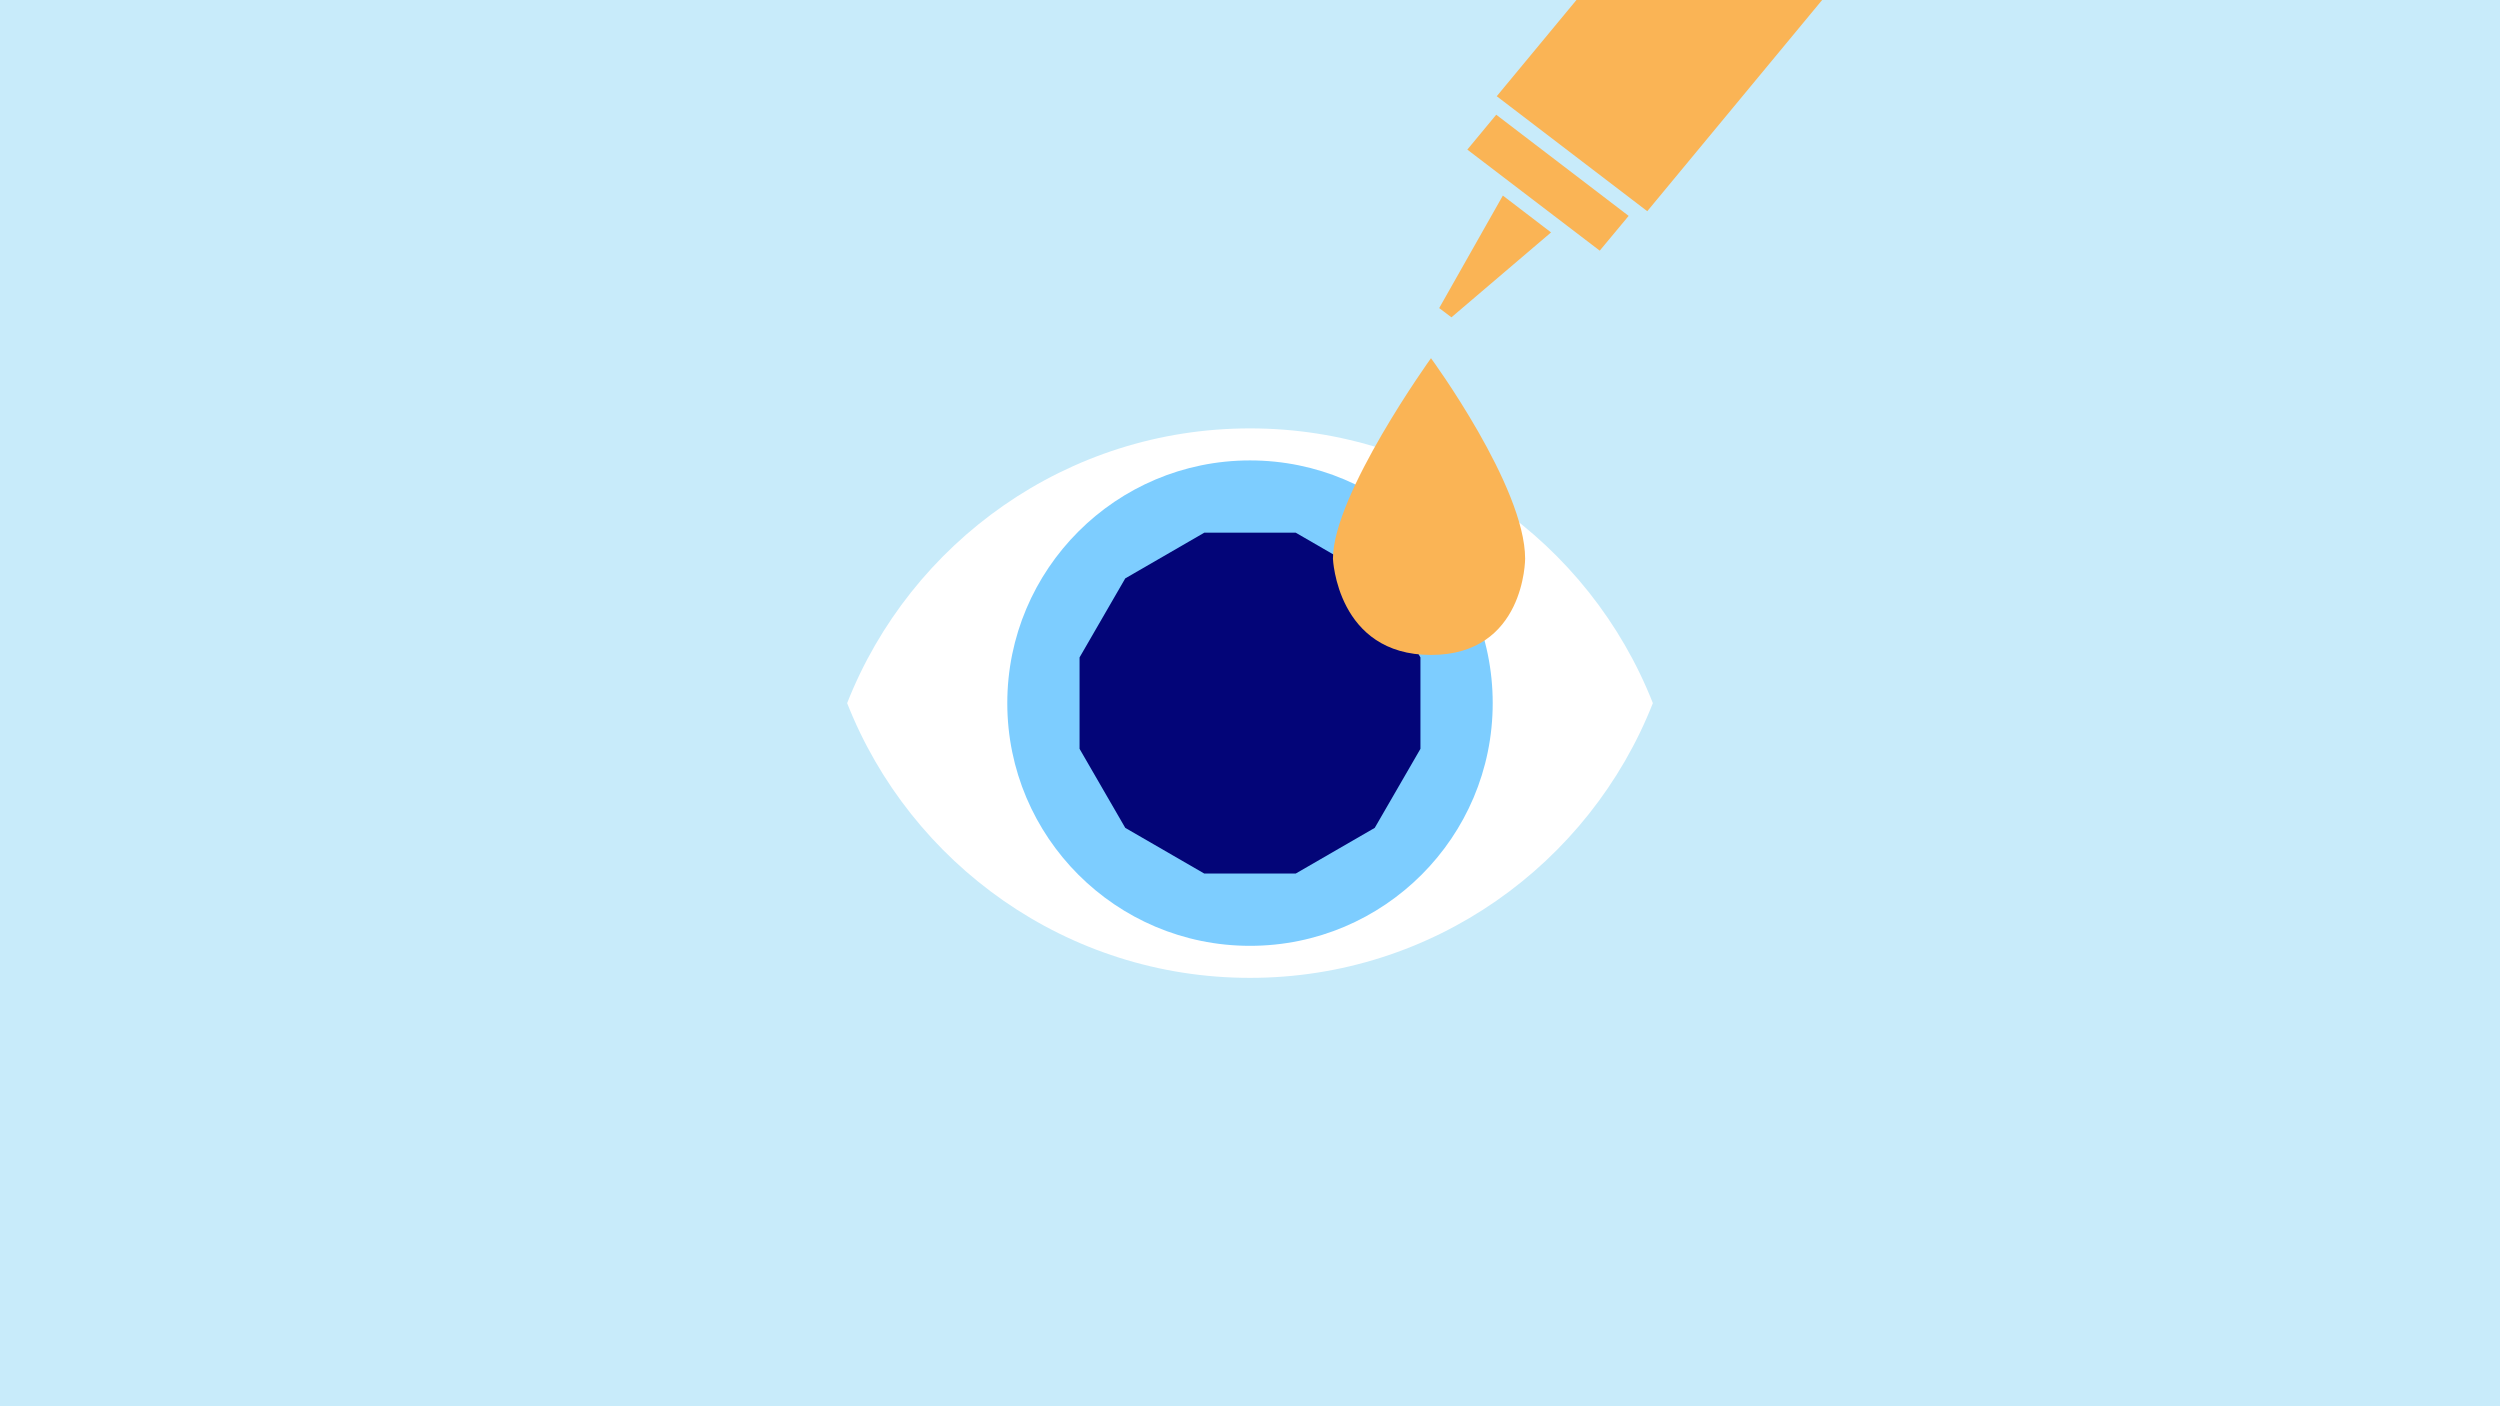
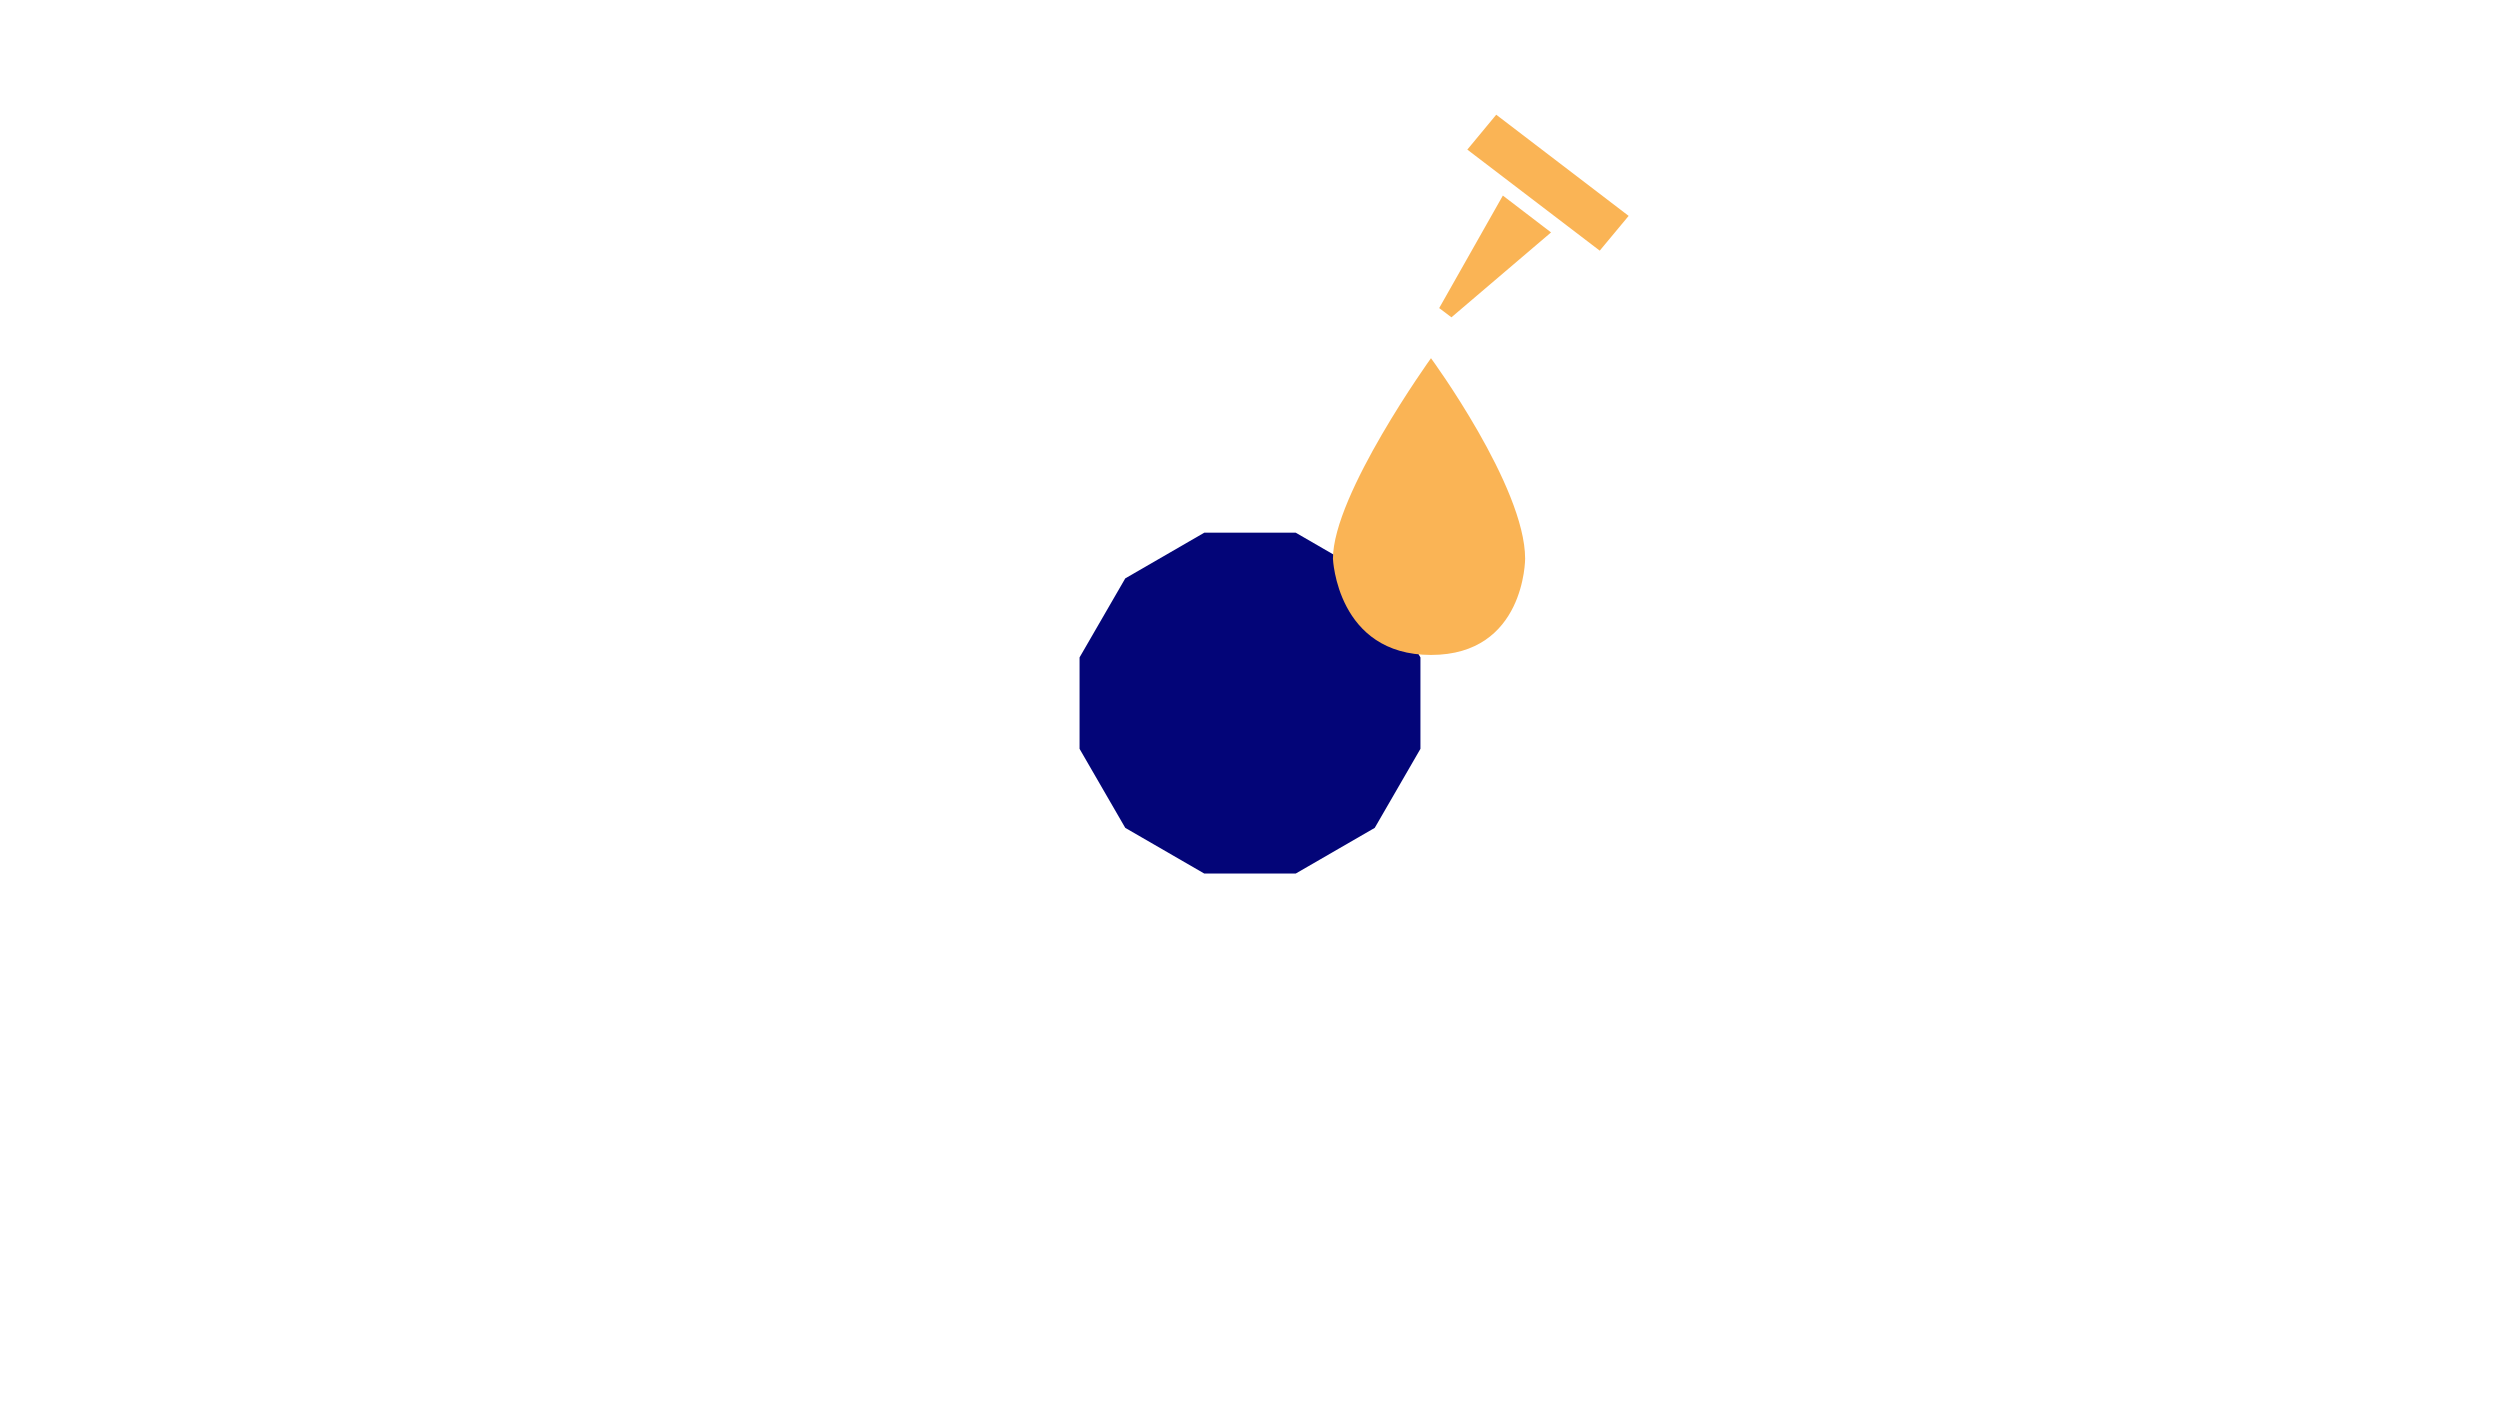
<svg xmlns="http://www.w3.org/2000/svg" version="1.1" id="Lager_1" x="0px" y="0px" viewBox="0 0 1920 1080" style="enable-background:new 0 0 1920 1080;" xml:space="preserve">
-   <rect y="0" fill="#C8EBFA" width="1920" height="1080" />
  <g>
-     <path fill="#FFFFFF" d="M960,329c-140.6,0-260.8,87.5-309.4,211C699.2,663.5,819.4,751,960,751s260.8-87.5,309.4-211   C1220.8,416.5,1100.6,329,960,329" />
-     <path fill="#7DCDFF" d="M960,726.4c-102.9,0-186.4-83.5-186.4-186.4S857.1,353.6,960,353.6s186.4,83.5,186.4,186.4   S1062.9,726.4,960,726.4" />
    <polygon fill="#030578" points="995.1,409.1 924.9,409.1 864.2,444.2 829.1,504.9 829.1,575.1 864.2,635.8 924.9,670.9 995.1,670.9    1055.8,635.8 1090.9,575.1 1090.9,504.9 1055.8,444.2  " />
  </g>
  <g>
    <path fill="#FAB455" d="M1099,275.1c0,0-75.3,104.7-75.3,154c0,0,3,73.9,75.3,73.9s72.3-73.9,72.3-73.9   C1171.3,373.7,1099,275.1,1099,275.1" />
-     <polygon fill="#FAB455" points="1210.7,0 1149.5,73.9 1265.1,162.2 1399.4,0  " />
    <polygon fill="#FAB455" points="1228.6,192.5 1250.8,165.8 1149.1,88.1 1126.9,114.9  " />
    <polygon fill="#FAB455" points="1191.2,178.5 1154.2,150.2 1105.3,236.6 1114.7,243.7  " />
  </g>
</svg>